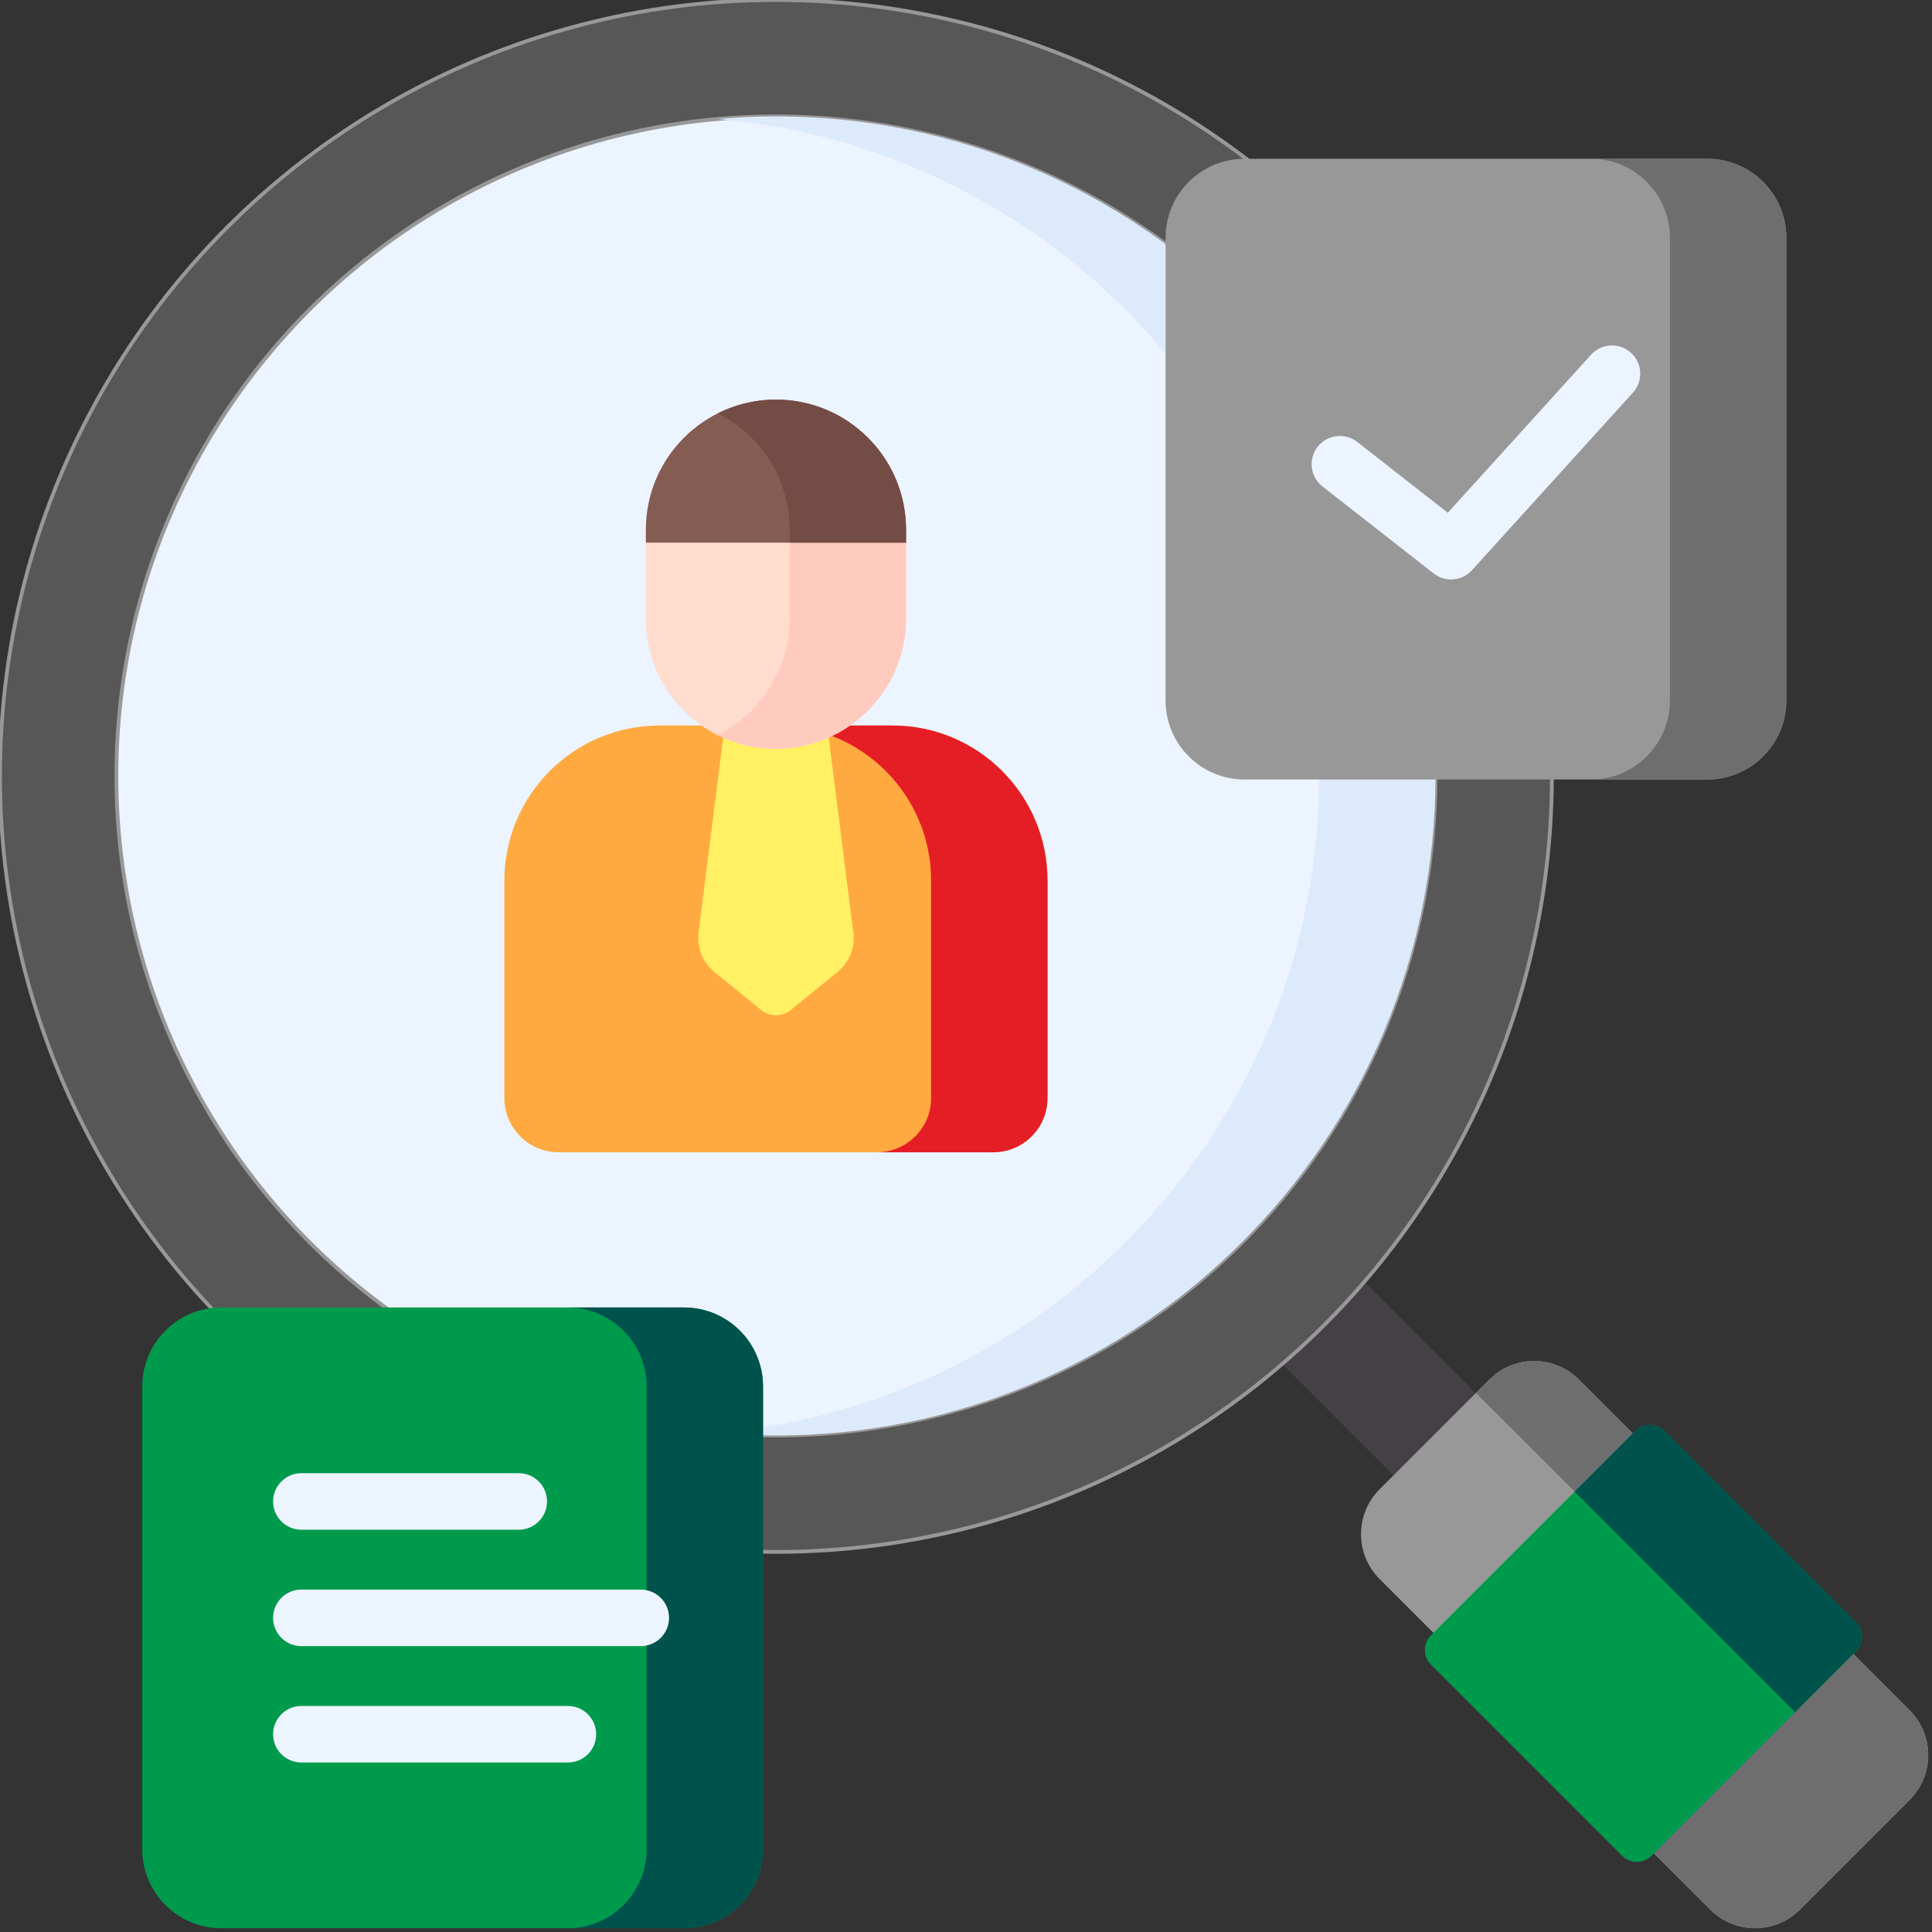
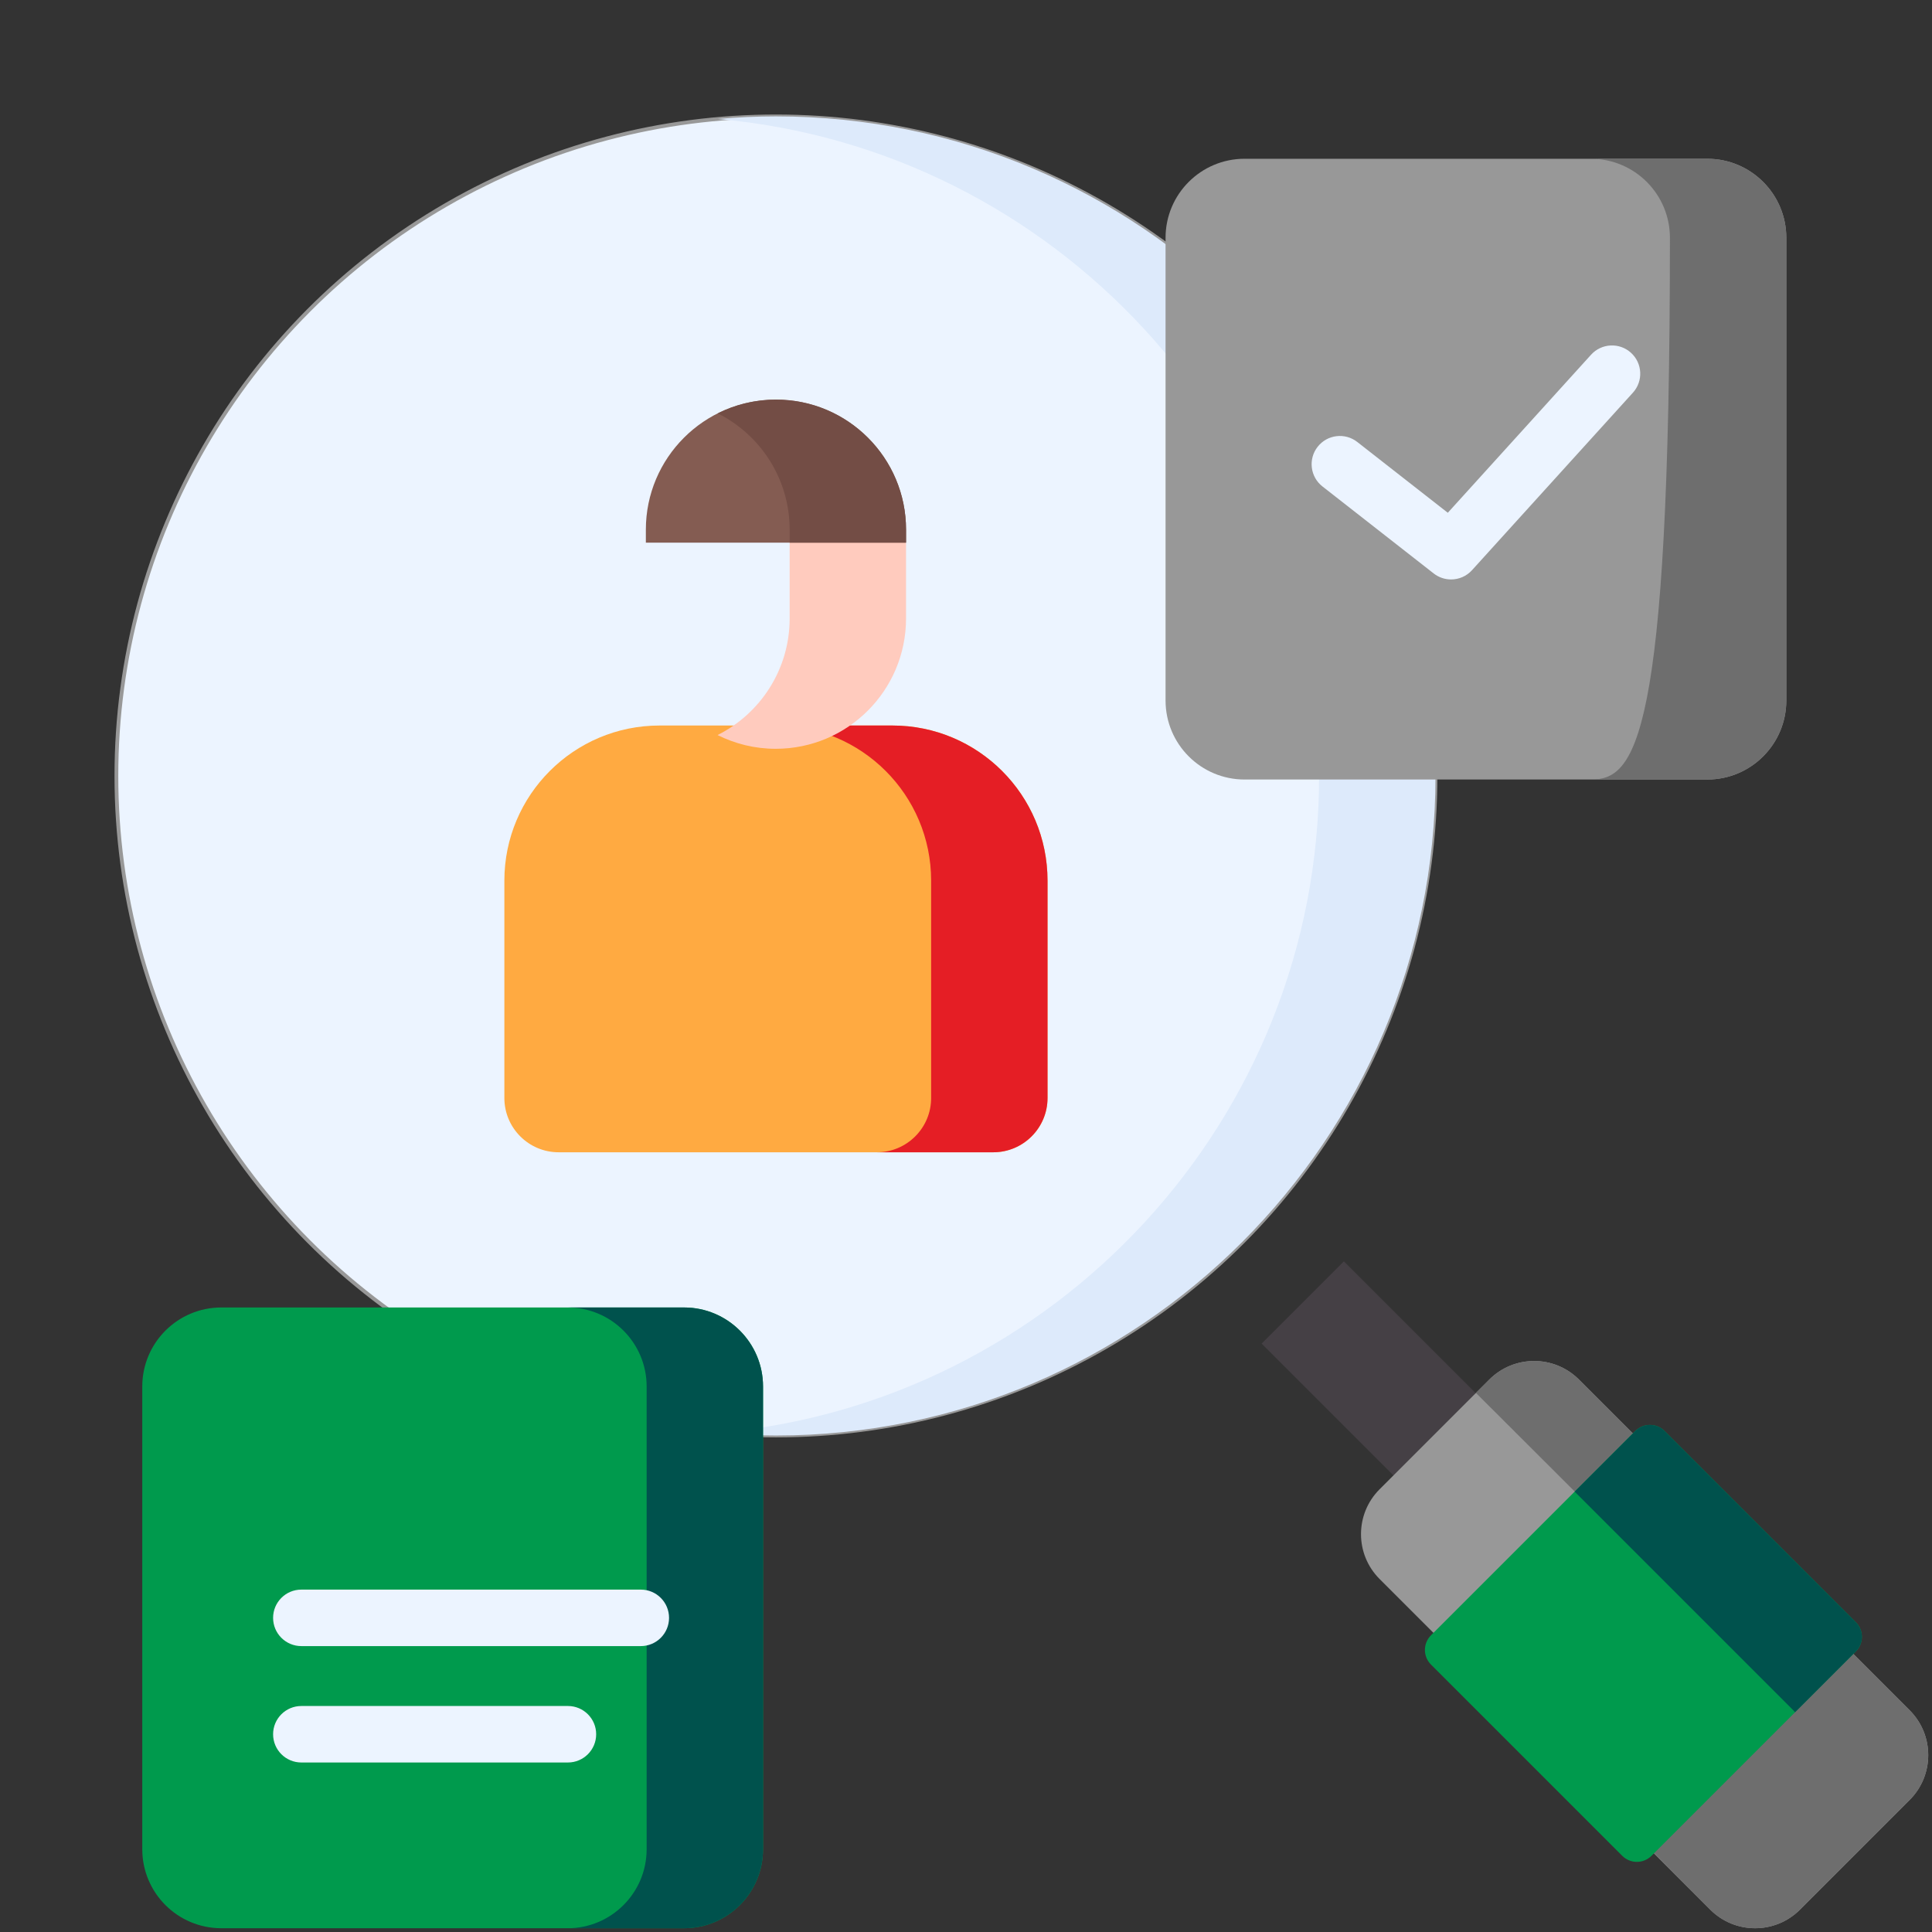
<svg xmlns="http://www.w3.org/2000/svg" width="100%" height="100%" viewBox="0 0 513 513" xml:space="preserve" style="fill-rule:evenodd;clip-rule:evenodd;stroke-linejoin:round;stroke-miterlimit:2;">
  <rect x="0" y="0" width="513" height="513" fill="#333333" stroke="none" />
  <g>
    <g transform="matrix(0.707,0.707,-0.707,0.707,367.773,-152.337)">
      <rect x="336.868" y="352.321" width="61.811" height="30.905" style="fill:rgb(69,64,69);fill-rule:nonzero;" />
    </g>
    <g>
      <g>
-         <circle cx="206.036" cy="206.036" r="206.036" style="fill:rgb(87,87,87);stroke:rgb(152,152,152);stroke-width:1px;" />
-       </g>
+         </g>
    </g>
    <circle cx="206.036" cy="206.036" r="175.131" style="fill:rgb(236,244,255);stroke:rgb(152,152,152);stroke-width:1px;" />
    <path d="M206.036,30.905C200.828,30.905 195.677,31.147 190.583,31.595C279.939,39.445 350.261,114.677 350.261,206.036C350.261,297.395 279.939,372.627 190.583,380.477C195.677,380.924 200.828,381.167 206.036,381.167C302.603,381.167 381.167,302.604 381.167,206.036C381.167,109.468 302.604,30.905 206.036,30.905Z" style="fill:rgb(221,234,251);fill-rule:nonzero;" />
    <path d="M263.726,305.964L148.346,305.964C140.381,305.964 133.923,299.507 133.923,291.541L133.923,233.851C133.923,211.093 152.372,192.644 175.13,192.644L236.941,192.644C259.699,192.644 278.148,211.093 278.148,233.851L278.148,291.541C278.149,299.507 271.692,305.964 263.726,305.964Z" style="fill:rgb(255,170,65);fill-rule:nonzero;" />
    <path d="M236.942,192.644L206.037,192.644C228.795,192.644 247.244,211.093 247.244,233.851L247.244,291.541C247.244,299.506 240.787,305.964 232.821,305.964L263.726,305.964C271.691,305.964 278.149,299.507 278.149,291.541L278.149,233.851C278.149,211.093 259.7,192.644 236.942,192.644Z" style="fill:rgb(229,30,37);fill-rule:nonzero;" />
-     <path d="M192.421,192.644L219.651,192.644L226.585,247.641C227.085,251.605 225.505,255.546 222.406,258.068L210.013,268.151C207.696,270.036 204.375,270.036 202.058,268.151L189.665,258.068C186.566,255.547 184.986,251.605 185.486,247.641L192.421,192.644Z" style="fill:rgb(255,240,100);fill-rule:nonzero;" />
-     <path d="M171.493,164.347L171.493,144.097C171.493,125.019 206.036,119.871 206.036,119.871C206.036,119.871 240.579,125.019 240.579,144.097L240.579,164.217C240.579,183.331 225.084,198.825 205.971,198.825C186.929,198.825 171.493,183.389 171.493,164.347Z" style="fill:rgb(255,221,206);fill-rule:nonzero;" />
    <path d="M206.036,119.871C206.036,119.871 209.674,127.131 209.674,140.652L209.674,164.217C209.674,177.769 201.88,189.494 190.534,195.175C195.179,197.506 200.42,198.826 205.971,198.826C225.085,198.826 240.579,183.331 240.579,164.218L240.579,144.098L206.036,119.871Z" style="fill:rgb(255,203,190);fill-rule:nonzero;" />
    <path d="M171.493,140.652L171.493,144.097L240.58,144.097L240.58,140.652C240.58,121.574 225.114,106.109 206.037,106.109C186.958,106.109 171.493,121.574 171.493,140.652Z" style="fill:rgb(132,92,82);fill-rule:nonzero;" />
    <path d="M206.036,106.109C200.479,106.109 195.234,107.429 190.583,109.76C201.9,115.432 209.674,127.131 209.674,140.653L209.674,144.098L240.579,144.098L240.579,140.653C240.58,121.574 225.114,106.109 206.036,106.109Z" style="fill:rgb(115,77,69);fill-rule:nonzero;" />
    <path d="M454.118,507.066L366.318,419.266C359.74,412.688 359.74,402.022 366.318,395.444L395.444,366.318C402.022,359.74 412.688,359.74 419.267,366.318L507.067,454.118C513.645,460.696 513.645,471.362 507.067,477.94L477.941,507.066C471.362,513.645 460.697,513.645 454.118,507.066Z" style="fill:rgb(152,152,152);fill-rule:nonzero;" />
    <path d="M507.066,454.118L419.266,366.318C412.688,359.74 402.022,359.74 395.444,366.318L391.903,369.859L464.07,441.888C470.648,448.466 470.648,459.132 464.07,465.711L438.486,491.295L454.119,507.066C460.697,513.644 471.363,513.644 477.942,507.066L507.068,477.94C513.645,471.362 513.645,460.697 507.066,454.118Z" style="fill:rgb(110,110,110);fill-rule:nonzero;" />
    <path d="M430.746,492.771L379.964,441.989C377.819,439.844 377.819,436.367 379.964,434.222L434.222,379.964C436.367,377.819 439.844,377.819 441.989,379.964L492.771,430.746C494.916,432.891 494.916,436.368 492.771,438.513L438.513,492.771C436.368,494.915 432.891,494.915 430.746,492.771Z" style="fill:rgb(0,154,77);fill-rule:nonzero;" />
    <path d="M441.989,379.964C439.844,377.819 436.367,377.819 434.223,379.964L418.115,396.072L476.161,454.118C476.331,454.288 476.477,454.471 476.638,454.646L492.771,438.513C494.916,436.368 494.916,432.891 492.771,430.746L441.989,379.964Z" style="fill:rgb(0,82,77);fill-rule:nonzero;" />
    <path d="M453.331,206.985L330.473,206.985C318.883,206.985 309.487,197.589 309.487,185.999L309.487,63.142C309.487,51.552 318.883,42.156 330.473,42.156L453.331,42.156C464.921,42.156 474.317,51.552 474.317,63.142L474.317,186C474.317,197.59 464.921,206.985 453.331,206.985Z" style="fill:rgb(152,152,152);fill-rule:nonzero;" />
-     <path d="M453.331,42.156L422.426,42.156C434.016,42.156 443.412,51.552 443.412,63.142L443.412,186C443.412,197.59 434.016,206.986 422.426,206.986L453.331,206.986C464.921,206.986 474.317,197.59 474.317,186L474.317,63.142C474.317,51.552 464.921,42.156 453.331,42.156Z" style="fill:rgb(110,110,110);fill-rule:nonzero;" />
+     <path d="M453.331,42.156L422.426,42.156C434.016,42.156 443.412,51.552 443.412,63.142C443.412,197.59 434.016,206.986 422.426,206.986L453.331,206.986C464.921,206.986 474.317,197.59 474.317,186L474.317,63.142C474.317,51.552 464.921,42.156 453.331,42.156Z" style="fill:rgb(110,110,110);fill-rule:nonzero;" />
    <path d="M181.621,512L58.763,512C47.173,512 37.777,502.604 37.777,491.014L37.777,368.157C37.777,356.567 47.173,347.171 58.763,347.171L181.621,347.171C193.211,347.171 202.607,356.567 202.607,368.157L202.607,491.015C202.606,502.604 193.211,512 181.621,512Z" style="fill:rgb(0,154,77);fill-rule:nonzero;" />
    <path d="M181.621,347.171L150.716,347.171C162.306,347.171 171.702,356.567 171.702,368.157L171.702,491.015C171.702,502.605 162.306,512.001 150.716,512.001L181.621,512.001C193.211,512.001 202.607,502.605 202.607,491.015L202.607,368.157C202.606,356.567 193.211,347.171 181.621,347.171Z" style="fill:rgb(0,82,77);fill-rule:nonzero;" />
    <g>
      <path d="M433.067,93.668C429.998,90.887 425.255,91.12 422.473,94.188L384.432,136.156L360.394,117.355C357.13,114.803 352.417,115.38 349.866,118.642C347.314,121.905 347.89,126.619 351.153,129.17L380.685,152.268C382.052,153.337 383.682,153.86 385.303,153.86C387.352,153.86 389.388,153.024 390.863,151.397L433.588,104.262C436.369,101.193 436.136,96.45 433.067,93.668Z" style="fill:rgb(236,244,255);fill-rule:nonzero;" />
      <g>
-         <path d="M80.015,406.18L137.751,406.18C141.893,406.18 145.251,402.822 145.251,398.68C145.251,394.538 141.893,391.18 137.751,391.18L80.015,391.18C75.873,391.18 72.515,394.538 72.515,398.68C72.515,402.822 75.873,406.18 80.015,406.18Z" style="fill:rgb(236,244,255);fill-rule:nonzero;" />
        <path d="M170.151,422.085L80.015,422.085C75.873,422.085 72.515,425.443 72.515,429.585C72.515,433.727 75.873,437.085 80.015,437.085L170.151,437.085C174.293,437.085 177.651,433.727 177.651,429.585C177.651,425.443 174.293,422.085 170.151,422.085Z" style="fill:rgb(236,244,255);fill-rule:nonzero;" />
        <path d="M150.8,452.991L80.015,452.991C75.873,452.991 72.515,456.349 72.515,460.491C72.515,464.633 75.873,467.991 80.015,467.991L150.8,467.991C154.942,467.991 158.3,464.633 158.3,460.491C158.3,456.349 154.942,452.991 150.8,452.991Z" style="fill:rgb(236,244,255);fill-rule:nonzero;" />
      </g>
    </g>
  </g>
</svg>